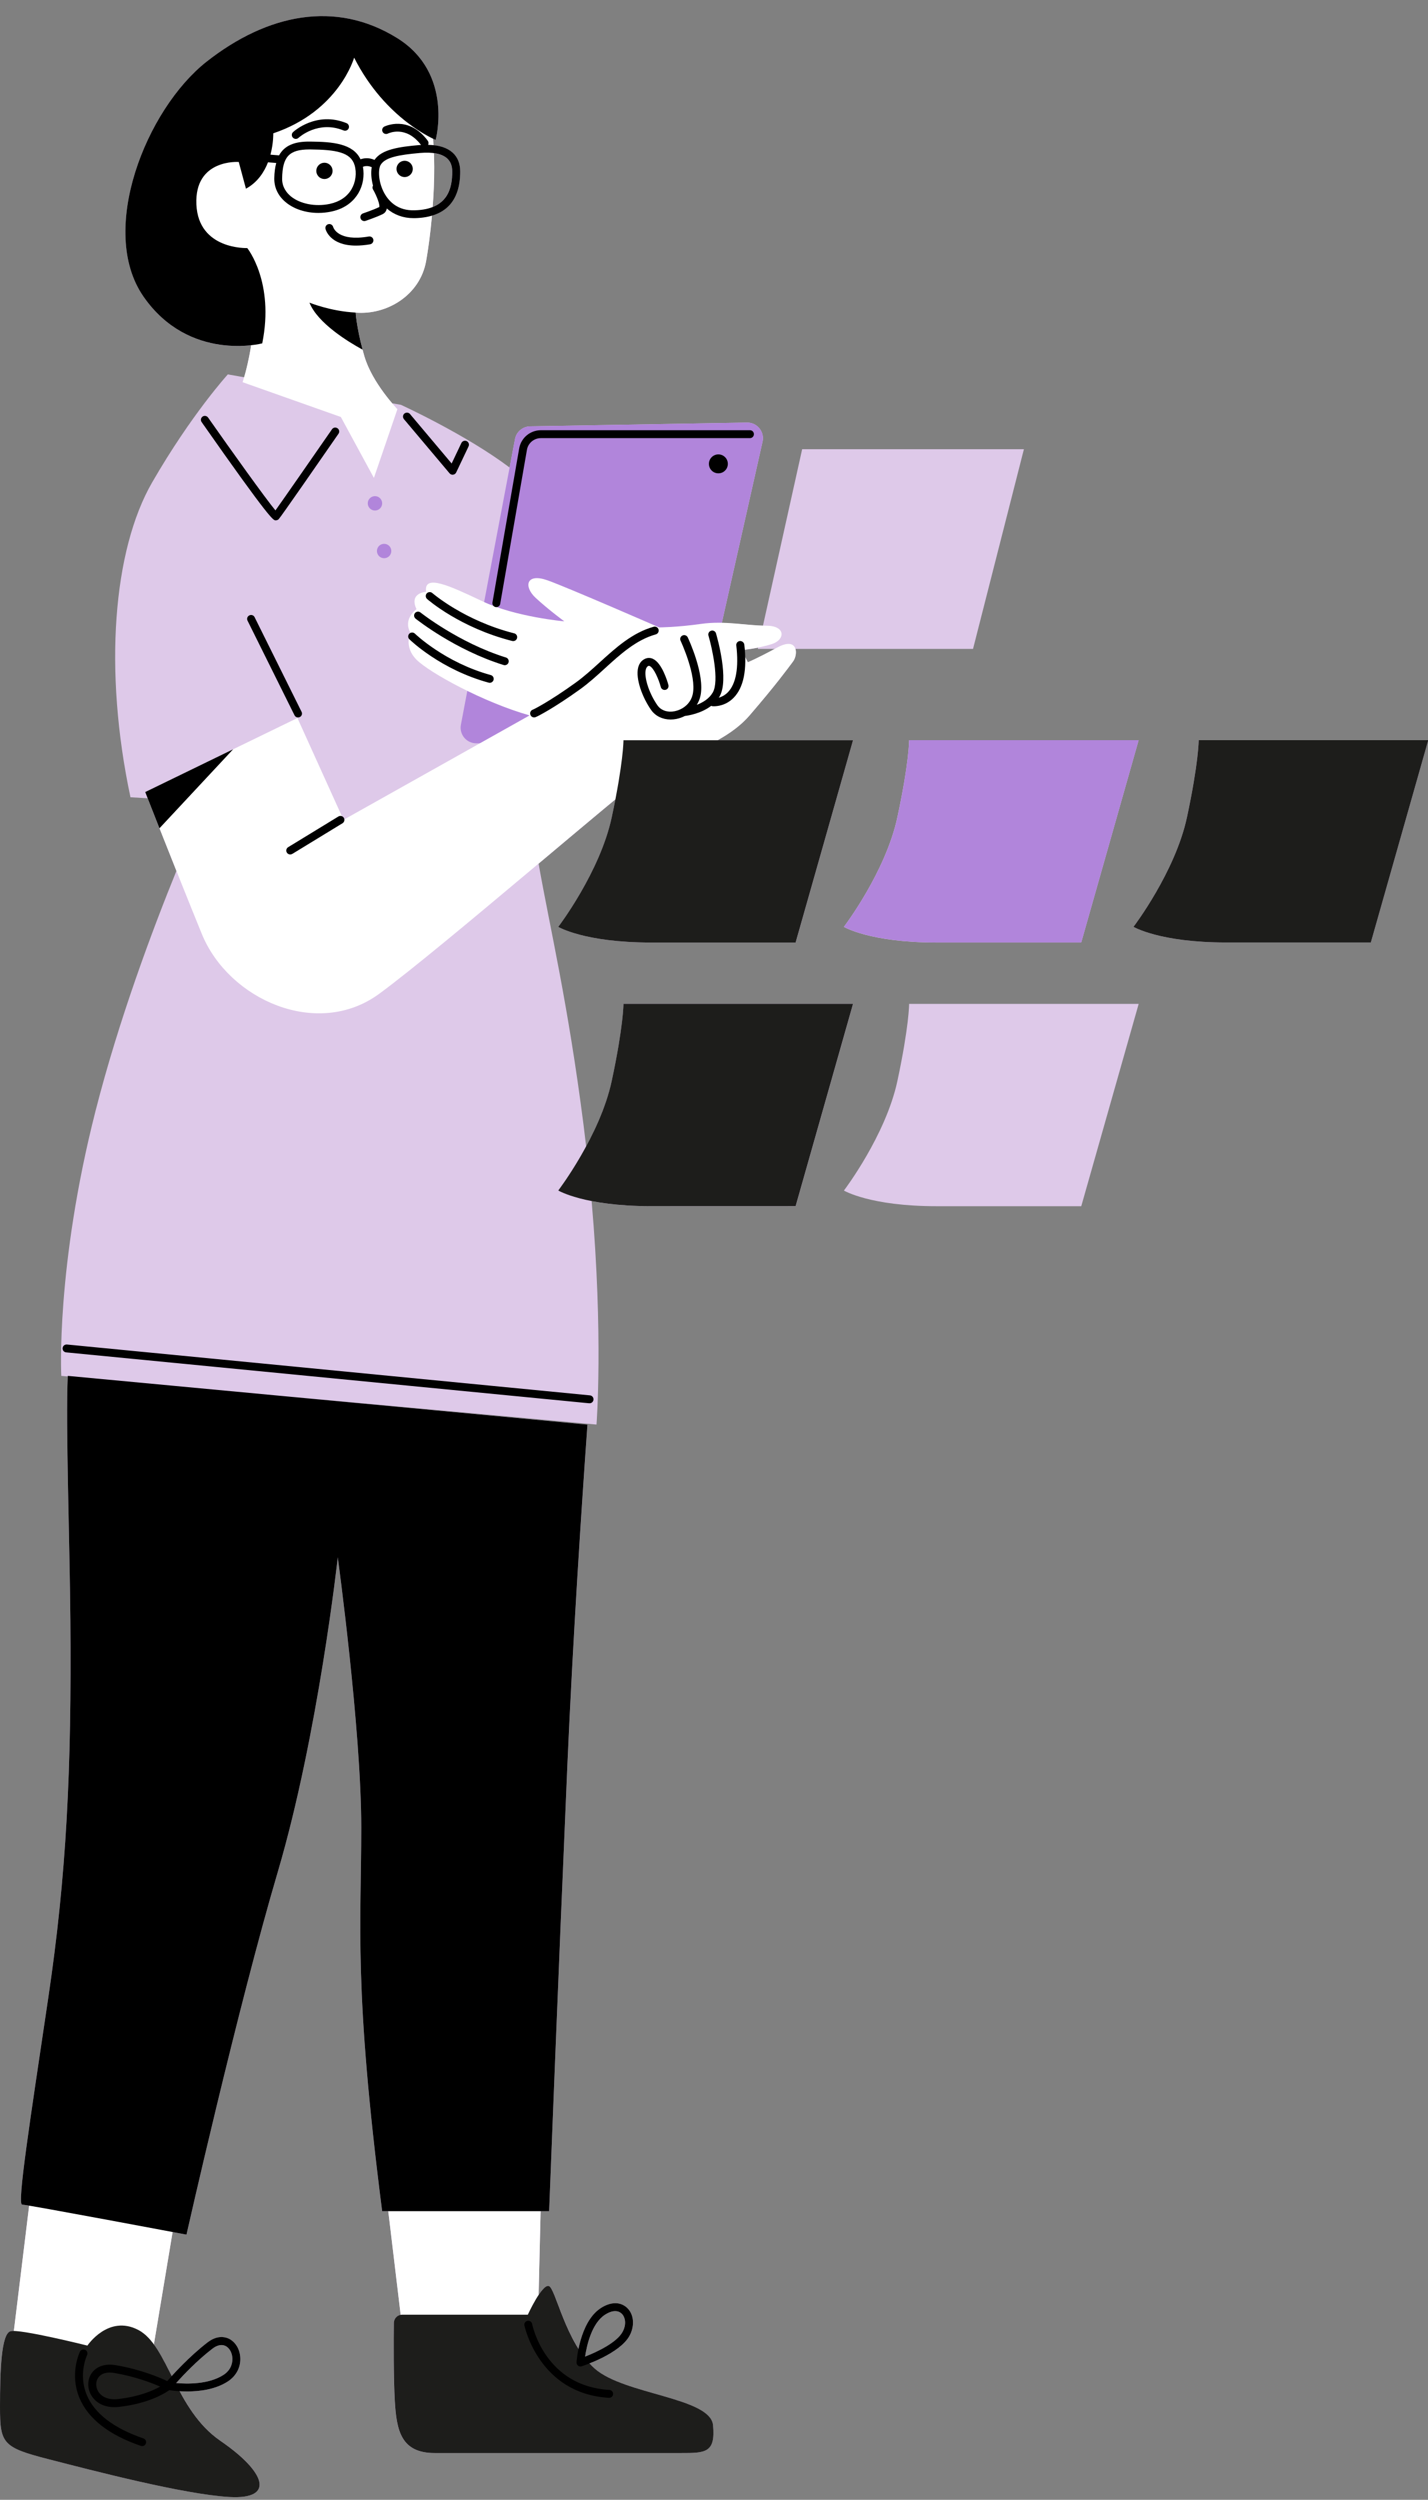
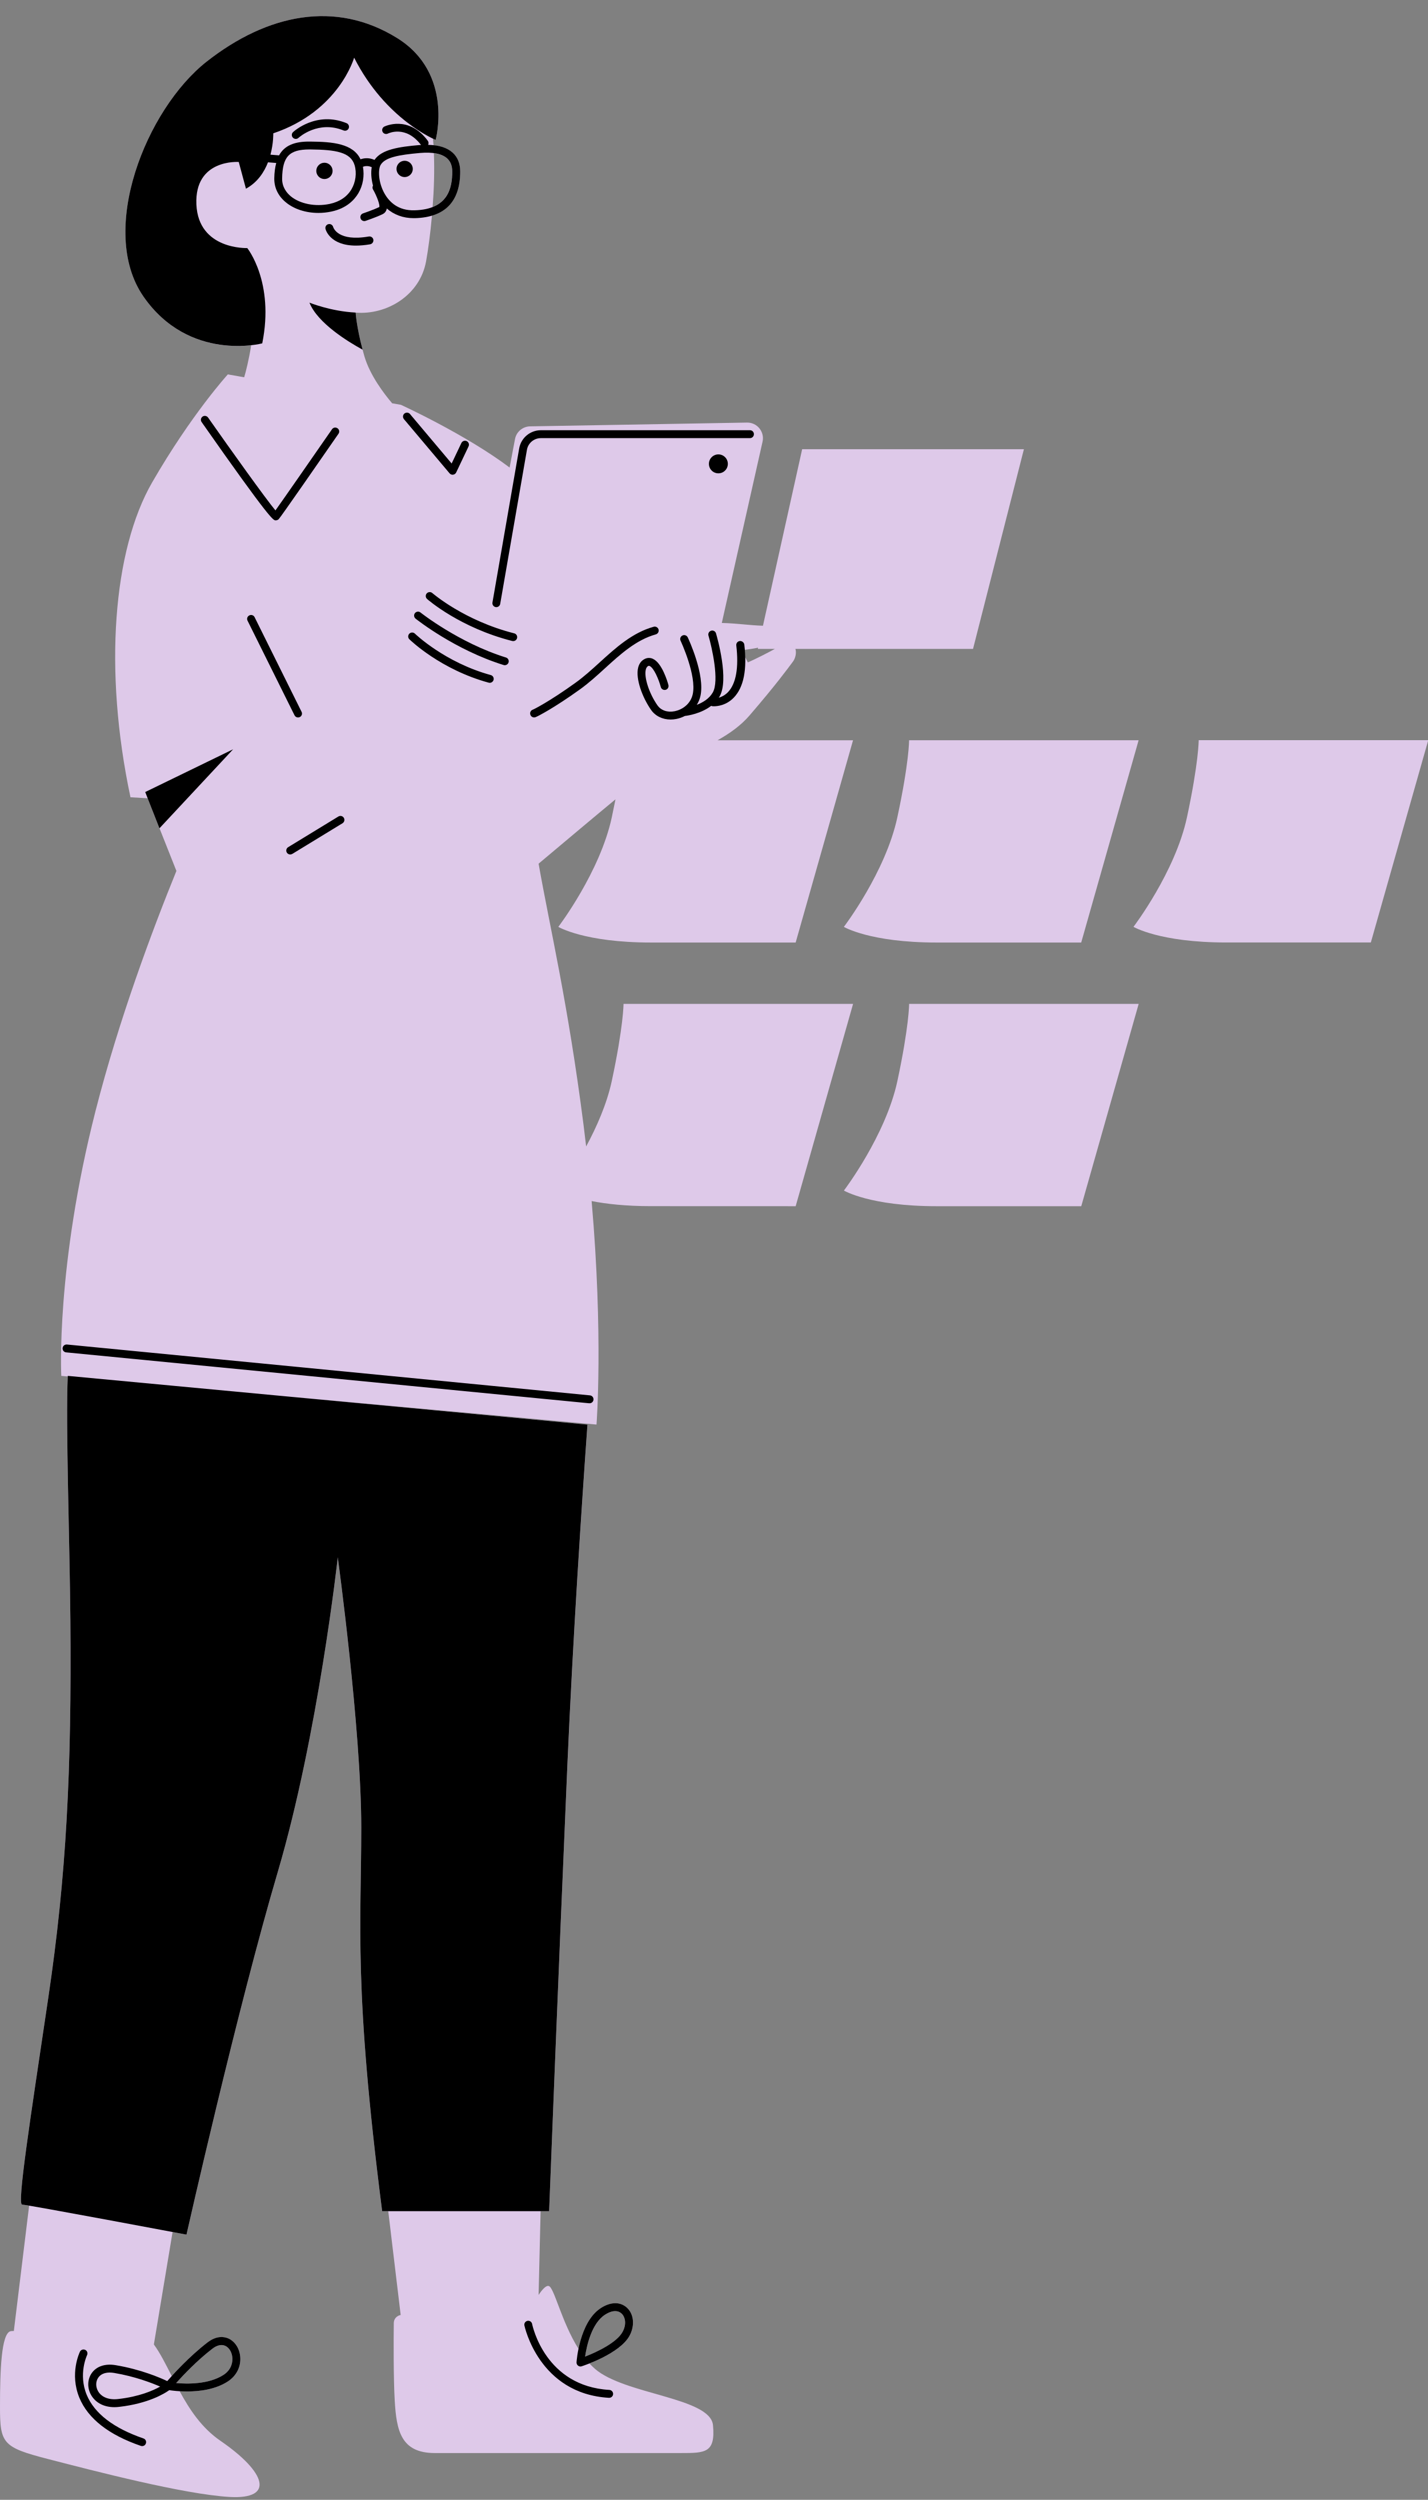
<svg xmlns="http://www.w3.org/2000/svg" fill="#000000" height="496.5" preserveAspectRatio="xMidYMid meet" version="1" viewBox="0.0 -3.2 283.8 496.5" width="283.8" zoomAndPan="magnify">
  <rect x="0.0" y="-3.2" width="283.8" height="496.5" fill="#808080" stroke="none" />
  <g id="change1_1">
    <path d="M180.68,196.19h45.62l-11.41,40.18c0,0-15.55,0-28.77,0c-13.22,0-18.4-3.11-18.4-3.11s8.3-10.89,10.63-21.77 C180.68,200.59,180.68,196.19,180.68,196.19z M178.34,159.12c-2.33,10.89-10.63,21.77-10.63,21.77s5.18,3.11,18.4,3.11 c13.22,0,28.77,0,28.77,0l11.41-40.18h-45.62C180.68,143.82,180.68,148.23,178.34,159.12z M238.23,143.82c0,0,0,4.41-2.33,15.29 c-2.33,10.89-10.63,21.77-10.63,21.77s5.18,3.11,18.4,3.11s28.77,0,28.77,0l11.41-40.18H238.23z M129.35,236.36 c-5.04,0-8.91-0.45-11.77-1.01c2.34,26.8,0.97,44.39,0.97,44.39l-61.71-5.61l59.92,5.61c-1.15,16.05-2.87,42.09-4,67.83 c-1.81,41.48-3.63,88.39-3.63,88.39h-1.69l-0.4,16.65c0.71-1.07,1.47-1.92,2.01-1.78c1.09,0.27,2.51,7.06,5.92,12.48 c0.53-2.56,1.72-6.27,4.36-8.03c1.95-1.3,3.92-1.36,5.25-0.14c1.4,1.27,1.62,3.57,0.54,5.57c-1.41,2.63-5.65,4.59-7.97,5.51 c0.34,0.36,0.69,0.71,1.05,1.03c5.88,5.18,22.98,5.7,23.5,11.23c0.52,5.53-1.56,5.53-6.39,5.53c-4.84,0-42.17,0-48.91,0 s-7.6-4.49-7.95-10.37c-0.26-4.5-0.23-12.13-0.19-15.47c0.01-0.81,0.6-1.44,1.37-1.58l-2.47-20.62h-1.21 c-5.7-44.59-4.15-56.77-4.15-76.21c0-19.44-4.67-53.66-4.67-53.66s-3.89,35.25-11.92,62.47c-8.04,27.22-18.15,72.06-18.15,72.06 s-1.05-0.2-2.76-0.52l-3.72,22.33c1.26,1.73,2.36,3.93,3.55,6.28c1.51-1.66,4.17-4.43,7.13-6.68c1.88-1.44,3.4-1.1,4.14-0.77 c1.32,0.59,2.22,2,2.35,3.68c0.15,1.94-0.78,3.75-2.48,4.85c-2.47,1.6-5.64,1.98-8.1,1.98c-0.53,0-1.02-0.02-1.47-0.05 c1.97,3.63,4.38,7.29,8.11,9.85c9.07,6.22,10.89,11.67,1.81,11.15c-9.07-0.52-26.96-5.18-36.03-7.52C0.52,482.88,0,482.11,0,474.85 c0-7.26,0.26-14.52,2.07-15.03c0.15-0.04,0.39-0.05,0.68-0.05l3.04-24.89c-0.77-0.13-1.28-0.2-1.39-0.2 c-1.04,0,1.56-16.59,5.18-40.96c3.63-24.37,4.67-45.36,4.41-75.17c-0.13-15.19-0.94-38.49-0.52-48.36l-1.29-0.12 c0,0-1.12-21.6,6.83-52.71c4.62-18.08,11.28-35.85,16.05-47.58c-1.24-3.12-2.4-6.03-3.36-8.47l0,0c-0.24-0.6-0.46-1.17-0.68-1.71 c-0.03-0.07-0.05-0.13-0.08-0.19c-0.19-0.47-0.36-0.91-0.52-1.33c-0.05-0.13-0.1-0.24-0.14-0.37c-0.12-0.31-0.24-0.6-0.34-0.87 c-0.05-0.14-0.1-0.26-0.15-0.39c-0.11-0.27-0.2-0.51-0.29-0.74c-0.03-0.08-0.06-0.15-0.09-0.22c-0.02-0.04-0.04-0.1-0.06-0.14 l-3.42-0.2c-5.36-25.23-3.46-49.08,4.32-62.56c7.78-13.48,15.03-21.43,15.03-21.43l3.25,0.57c0.35-1.19,0.92-3.4,1.39-6.35 c-4.4,0.48-14.48,0.3-21.4-9.69c-9.07-13.09,0.52-37.2,12.57-46.66S66.71-3.23,78.93,4.36c11.28,7,7.65,20.22,7.65,20.22 s-0.2-0.08-0.53-0.24c0.04,0.44,0.08,0.87,0.11,1.32c1.6,0.17,2.89,0.64,3.79,1.47c1,0.91,1.5,2.17,1.5,3.74 c0,4.71-1.9,7.62-5.6,8.74c-0.32,3.59-0.76,6.82-1.17,9.08c-1.21,6.74-7.78,10.71-14,10.2c0,0,0.16,2.78,1.38,7.37l0,0 c0.11,0.42,0.22,0.83,0.35,1.27c1.11,3.82,3.97,7.55,5.53,9.37l1.73,0.3c0,0,12.83,5.85,21.61,12.46l1.07-5.65 c0.27-1.45,1.53-2.5,3-2.53l43.11-0.75c2.01-0.04,3.53,1.83,3.09,3.79l-8.1,36.01c2.9,0.06,5.58,0.48,8.18,0.55l7.79-35.06h44.07 l-10.11,39.66h-35.3c0.25,0.79-0.01,1.88-0.48,2.51c-1.04,1.38-3.28,4.49-8.64,10.71c-1.74,2.02-3.98,3.6-6.36,4.93h26.93 L158.13,184c0,0-15.55,0-28.77,0s-18.4-3.11-18.4-3.11s8.3-10.89,10.63-21.77c0.27-1.28,0.51-2.46,0.73-3.56 c-4.06,3.35-9.48,7.91-15.28,12.78c2.27,12.85,5.82,27.55,8.94,51.95c0.18,1.42,0.35,2.82,0.51,4.21c2.05-3.79,4.11-8.4,5.1-13.02 c2.33-10.89,2.33-15.29,2.33-15.29h45.62l-11.41,40.18C158.13,236.36,142.57,236.36,129.35,236.36z M86.23,27.24 c0.14,3.49,0.02,7.2-0.25,10.67c3.4-1.35,3.89-4.52,3.89-7.04c0-1.13-0.33-1.97-0.99-2.59C88.28,27.73,87.37,27.4,86.23,27.24z M35,470.11c2.2,0.2,6.48,0.28,9.42-1.62c1.74-1.13,1.81-2.76,1.76-3.41c-0.08-1.09-0.64-2.02-1.43-2.37 c-0.74-0.32-1.62-0.13-2.54,0.58C39.2,465.59,36.41,468.54,35,470.11z M116.28,464.87c2.38-0.92,6.31-2.79,7.45-4.91 c0.86-1.6,0.5-3.02-0.21-3.67c-0.34-0.31-0.77-0.47-1.25-0.47c-0.62,0-1.33,0.25-2.08,0.75 C117.57,458.33,116.6,462.73,116.28,464.87z M150.61,125.68l0.05-0.24c-1.1,0.22-2.09,0.36-2.68,0.43c0.04,0.47,0.07,0.93,0.08,1.37 l0.56,1.12c0,0,1.61-0.65,5.39-2.68H150.61z" fill="#dec9e9" />
  </g>
  <g id="change2_1">
-     <path d="M151.55,84.52L138.62,142c-0.32,1.42-1.58,2.43-3.03,2.43H94.65c-1.95,0-3.42-1.77-3.05-3.69l10.75-56.73 c0.27-1.45,1.53-2.5,3-2.53l43.11-0.75C150.48,80.69,152,82.55,151.55,84.52z M180.68,143.82c0,0,0,4.41-2.33,15.29 c-2.33,10.89-10.63,21.77-10.63,21.77s5.18,3.11,18.4,3.11c13.22,0,28.77,0,28.77,0l11.41-40.18H180.68z M75.95,96.77 c0-0.79-0.64-1.43-1.43-1.43c-0.79,0-1.43,0.64-1.43,1.43c0,0.79,0.64,1.43,1.43,1.43C75.31,98.2,75.95,97.56,75.95,96.77z M76.34,104.81c-0.79,0-1.43,0.64-1.43,1.43c0,0.79,0.64,1.43,1.43,1.43c0.79,0,1.43-0.64,1.43-1.43 C77.77,105.45,77.13,104.81,76.34,104.81z" fill="#b185db" />
-   </g>
+     </g>
  <g id="change3_1">
-     <path d="M157.61,128.18c-1.04,1.38-3.28,4.49-8.64,10.71c-5.36,6.22-15.38,8.3-20.05,11.41 c-4.67,3.11-41.3,34.91-53.57,43.89c-12.27,8.99-29.9,1.21-35.25-11.92c-5.36-13.13-11.23-28.17-11.23-28.17l30.24-14.69l9.16,20.22 l36.98-20.74c-9.16-2.59-19.87-8.47-22.47-11.06c-2.59-2.59-1.21-5.36-1.21-5.36c-1.56-2.77,1.21-4.67,1.21-4.67 c-1.56-3.28,1.9-3.46,1.9-3.46c-0.52-3.63,4.67-1.21,11.23,1.9c6.57,3.11,16.24,3.97,16.24,3.97s-3.28-2.42-5.7-4.67 c-2.42-2.25-1.9-5.01,2.42-3.46c4.32,1.56,22.12,9.33,22.12,9.33s3.46,0,8.3-0.69c4.84-0.69,8.99,0.35,12.96,0.35 c3.97,0,3.8,2.77,1.21,3.63c-2.59,0.86-6.05,1.21-6.05,1.21l1.21,2.42c0,0,1.73-0.69,5.88-2.94 C158.64,123.17,158.64,126.8,157.61,128.18z M50.46,51.11c1.04,12.27-2.25,21.6-2.25,21.6l19.53,6.91l6.57,12.1l4.67-13.65 c0,0-5.01-5.18-6.57-10.54c-1.56-5.36-1.73-8.64-1.73-8.64c6.22,0.52,12.79-3.46,14-10.2c1.21-6.74,2.77-21.95,0.35-30.24 c-2.42-8.3-8.81-18.32-26.96-15.9C39.92,4.97,33.53,24.32,35.08,37.28C36.64,50.24,50.46,51.11,50.46,51.11z M80.36,462.67h26.44 l0.78-32.4l-30.85,2.07L80.36,462.67z M2.59,461.11l27.22,5.96l4.93-29.55l-28-10.37L2.59,461.11z" fill="#ffffff" />
-   </g>
+     </g>
  <g id="change4_1">
-     <path d="M141.71,478.48c0.52,5.53-1.56,5.53-6.39,5.53c-4.84,0-42.17,0-48.91,0s-7.6-4.49-7.95-10.37 c-0.26-4.5-0.23-12.13-0.19-15.47c0.01-0.91,0.75-1.64,1.66-1.64h24.97c0,0,2.77-6.05,4.15-5.7c1.38,0.35,3.28,11.23,9.16,16.42 C124.08,472.43,141.19,472.95,141.71,478.48z M238.23,143.82c0,0,0,4.41-2.33,15.29c-2.33,10.89-10.63,21.77-10.63,21.77 s5.18,3.11,18.4,3.11s28.77,0,28.77,0l11.41-40.18H238.23z M43.81,481.59c-9.07-6.22-10.37-18.92-16.33-22.03 c-5.96-3.11-10.11,3.11-10.11,3.11s-13.48-3.37-15.29-2.85C0.26,460.33,0,467.59,0,474.85c0,7.26,0.52,8.04,9.59,10.37 c9.07,2.33,26.96,7,36.03,7.52C54.7,493.25,52.88,487.81,43.81,481.59z M121.58,159.12c-2.33,10.89-10.63,21.77-10.63,21.77 s5.18,3.11,18.4,3.11s28.77,0,28.77,0l11.41-40.18h-45.62C123.91,143.82,123.91,148.23,121.58,159.12z M121.58,211.48 c-2.33,10.89-10.63,21.77-10.63,21.77s5.18,3.11,18.4,3.11s28.77,0,28.77,0l11.41-40.18h-45.62 C123.91,196.19,123.91,200.59,121.58,211.48z" fill="#1d1d1b" />
-   </g>
+     </g>
  <g id="change5_1">
-     <path d="M109.13,435.97H75.95c-5.7-44.59-4.15-56.77-4.15-76.21c0-19.44-4.67-53.66-4.67-53.66 s-3.89,35.25-11.92,62.47c-8.04,27.22-18.15,72.06-18.15,72.06s-31.63-5.96-32.66-5.96c-1.04,0,1.56-16.59,5.18-40.96 c3.63-24.37,4.67-45.36,4.41-75.17c-0.13-15.25-0.95-38.67-0.52-48.47l103.28,9.68c-1.15,16.05-2.87,42.09-4,67.83 C110.95,389.05,109.13,435.97,109.13,435.97z M28.51,55.69c-9.07-13.09,0.52-37.2,12.57-46.66S66.71-3.23,78.93,4.36 c11.28,7,7.65,20.22,7.65,20.22s-9.98-4.02-16.2-16.33c0,0-2.98,10.63-16.07,15.03c0,0,0.06,1.92-0.56,4.24l1.71,0.14 c1.07-1.95,3.06-2.79,6.21-2.74c4.44,0.04,8.5,0.39,9.98,3.52c0.56-0.2,1.59-0.41,2.78,0.12c1.43-2.11,4.88-2.59,8.91-2.95 c0.12-0.01,0.22,0,0.34-0.01c-3.02-3.98-6.44-2.34-6.59-2.27c-0.38,0.19-0.86,0.04-1.05-0.34c-0.2-0.38-0.05-0.85,0.34-1.05 c0.05-0.02,4.79-2.38,8.64,2.82c0.18,0.24,0.19,0.55,0.07,0.81c2.12,0.04,3.77,0.55,4.87,1.55c1,0.91,1.5,2.17,1.5,3.74 c0,5.99-3.03,9.11-8.99,9.27c-0.09,0-0.18,0-0.27,0c-2.08,0-3.9-0.68-5.34-1.93c-0.01,0.07-0.01,0.14-0.03,0.21 c-0.13,0.43-0.41,0.75-0.79,0.93c-1.39,0.66-3.31,1.3-3.39,1.33c-0.08,0.03-0.17,0.04-0.25,0.04c-0.33,0-0.64-0.21-0.74-0.54 c-0.14-0.41,0.09-0.86,0.5-0.99c0.02-0.01,1.92-0.64,3.22-1.26c0.16-0.34-0.42-2.06-1.25-3.5c-0.14-0.24-0.12-0.53,0-0.76 c-0.36-1.34-0.43-2.63-0.25-3.65c-0.83-0.39-1.51-0.18-1.75-0.08c0.32,1.77,0.02,3.68-0.92,5.26c-0.78,1.31-2.34,3-5.36,3.63 c-0.86,0.18-1.72,0.27-2.57,0.27c-2.48,0-4.83-0.74-6.49-2.12c-1.52-1.26-2.31-2.91-2.28-4.77c0.02-1.17,0.16-2.16,0.39-3.03 l-1.64-0.13c-0.77,1.97-2.09,3.99-4.38,5.24l-1.43-5.31c0,0-8.81-0.65-8.42,8.42c0.39,9.07,10.11,8.68,10.11,8.68 s5.44,6.74,2.98,18.92C52.1,65.02,37.59,68.78,28.51,55.69z M76.46,35.31c0.89,1.54,2.63,3.37,5.95,3.26 c6.69-0.18,7.47-4.48,7.47-7.7c0-1.13-0.33-1.97-0.99-2.59c-1.03-0.94-2.9-1.32-5.41-1.1c-4.28,0.38-6.93,0.88-7.82,2.35 C75.11,30.42,75.15,33.05,76.46,35.31z M56.07,32.25c-0.03,1.72,0.92,2.87,1.71,3.53c1.84,1.52,4.88,2.12,7.74,1.52 c1.95-0.41,3.45-1.41,4.33-2.9c0.84-1.42,1.08-3.26,0.62-4.8c-0.77-2.56-3.69-3.07-8.81-3.12c-0.05,0-0.1,0-0.15,0 C57.46,26.49,56.14,27.91,56.07,32.25z M64.48,32.36c0.89,0,1.62-0.73,1.62-1.62c0-0.89-0.73-1.62-1.62-1.62 c-0.89,0-1.62,0.73-1.62,1.62C62.86,31.63,63.59,32.36,64.48,32.36z M80.42,31.97c0.89,0,1.62-0.73,1.62-1.62s-0.73-1.62-1.62-1.62 c-0.89,0-1.62,0.73-1.62,1.62S79.53,31.97,80.42,31.97z M74.2,44.41c-0.07-0.43-0.47-0.71-0.91-0.64c-6.13,1.07-7.03-1.74-7.08-1.89 c-0.11-0.41-0.53-0.67-0.95-0.56c-0.42,0.1-0.68,0.53-0.57,0.95c0.04,0.16,0.88,3.31,6.06,3.31c0.82,0,1.75-0.08,2.81-0.26 C73.99,45.24,74.27,44.83,74.2,44.41z M58.25,23.03c-0.32,0.29-0.34,0.79-0.04,1.11c0.15,0.17,0.37,0.25,0.58,0.25 c0.19,0,0.38-0.07,0.53-0.21c0.16-0.14,3.93-3.52,8.96-1.47c0.4,0.16,0.86-0.03,1.02-0.43c0.16-0.4-0.03-0.86-0.43-1.02 C62.9,18.83,58.43,22.86,58.25,23.03z M70.68,58.88c-4.95-0.24-9.18-1.97-9.18-1.97c1.62,4.08,7.71,7.78,10.56,9.34 C70.84,61.67,70.68,58.88,70.68,58.88z M102,124.13c0.35,0,0.67-0.24,0.76-0.59c0.11-0.42-0.15-0.85-0.57-0.95 c-9.92-2.51-16.2-7.94-16.27-8c-0.32-0.28-0.82-0.25-1.11,0.07c-0.29,0.33-0.25,0.82,0.07,1.11c0.26,0.23,6.61,5.73,16.92,8.34 C101.88,124.12,101.94,124.13,102,124.13z M100.32,128.92c0.33,0,0.64-0.22,0.75-0.55c0.13-0.41-0.1-0.85-0.52-0.98 c-9.33-2.9-16.91-8.88-16.98-8.94c-0.34-0.27-0.83-0.21-1.1,0.12c-0.27,0.34-0.21,0.83,0.12,1.1c0.32,0.25,7.87,6.22,17.49,9.21 C100.16,128.91,100.24,128.92,100.32,128.92z M82.46,122.65c-0.31-0.3-0.81-0.3-1.11,0.01c-0.3,0.31-0.3,0.81,0.01,1.11 c0.25,0.24,6.22,6.01,15.76,8.62c0.07,0.02,0.14,0.03,0.21,0.03c0.34,0,0.66-0.23,0.76-0.58c0.11-0.42-0.13-0.85-0.55-0.96 C88.41,128.38,82.52,122.71,82.46,122.65z M106.15,139.29c0.08,0,0.17-0.01,0.25-0.04c0.48-0.16,3.78-1.88,8.89-5.55 c1.72-1.24,3.36-2.72,4.93-4.16c3.06-2.79,6.23-5.67,10.11-6.74c0.42-0.12,0.66-0.55,0.55-0.97c-0.11-0.42-0.55-0.66-0.96-0.55 c-4.24,1.17-7.55,4.18-10.75,7.09c-1.55,1.41-3.15,2.86-4.8,4.04c-5.13,3.69-8.19,5.23-8.48,5.34c-0.41,0.14-0.63,0.58-0.49,0.99 C105.52,139.09,105.82,139.29,106.15,139.29z M147.02,124.12c-0.43,0.05-0.74,0.44-0.69,0.87c0.52,4.41-0.05,7.61-1.65,9.28 c-0.62,0.64-1.29,0.95-1.84,1.11c0.05-0.08,0.11-0.15,0.16-0.24c1.93-3.31-0.43-11.61-0.7-12.54c-0.12-0.42-0.56-0.66-0.97-0.53 c-0.42,0.12-0.65,0.56-0.53,0.97c0.69,2.36,2.2,9,0.85,11.31c-0.72,1.24-1.99,1.99-3.17,2.44c0.33-0.53,0.58-1.12,0.72-1.74 c0.96-4.23-2.37-11.35-2.52-11.66c-0.19-0.39-0.65-0.56-1.05-0.37c-0.39,0.19-0.56,0.65-0.37,1.04c0.03,0.07,3.24,6.93,2.41,10.64 c-0.46,2.05-2.22,3.09-3.58,3.36c-1.44,0.29-2.72-0.16-3.43-1.17c-1.67-2.39-2.7-5.59-2.31-7.12c0.13-0.51,0.38-0.64,0.46-0.68 c0.11-0.06,0.19-0.06,0.3-0.01c0.85,0.38,1.81,2.67,2.22,4.18c0.11,0.42,0.55,0.66,0.96,0.55c0.42-0.11,0.66-0.55,0.55-0.96 c-0.2-0.73-1.28-4.38-3.09-5.2c-0.54-0.24-1.11-0.23-1.64,0.04c-0.64,0.32-1.08,0.9-1.28,1.69c-0.57,2.25,0.88,6.01,2.55,8.4 c0.86,1.24,2.29,1.93,3.9,1.93c0.37,0,0.74-0.04,1.12-0.11c0.61-0.12,1.18-0.32,1.71-0.6c0.7-0.08,3.24-0.48,5.23-2.01 c0.08,0.04,0.18,0.07,0.28,0.08c0.02,0,0.1,0.01,0.25,0.01c0.65,0,2.43-0.15,3.94-1.7c1.99-2.04,2.7-5.6,2.11-10.59 C147.84,124.38,147.43,124.07,147.02,124.12z M31.69,161.31l14.64-15.69l-17.47,8.49C28.86,154.1,29.98,156.98,31.69,161.31z M142.77,90.81c1.04,0,1.88-0.84,1.88-1.88c0-1.04-0.84-1.88-1.88-1.88c-1.04,0-1.88,0.84-1.88,1.88 C140.89,89.97,141.73,90.81,142.77,90.81z M149.05,82.25h-41.56c-2.13,0-3.95,1.53-4.31,3.63l-5.31,30.59 c-0.07,0.43,0.21,0.83,0.64,0.91c0.05,0.01,0.09,0.01,0.13,0.01c0.37,0,0.71-0.27,0.77-0.65l5.31-30.59 c0.23-1.35,1.4-2.33,2.77-2.33h41.56c0.43,0,0.78-0.35,0.78-0.78C149.84,82.6,149.49,82.25,149.05,82.25z M54.74,100.15 c0.02,0,0.04,0,0.07,0c0.21,0,0.43-0.09,0.58-0.24c0.4-0.4,8.44-11.99,11.88-16.96c0.25-0.36,0.16-0.85-0.2-1.09 c-0.36-0.25-0.85-0.16-1.09,0.2c-3.9,5.62-9.57,13.78-11.24,16.12c-2.03-2.44-9.01-12.21-13.39-18.45 c-0.25-0.35-0.74-0.44-1.09-0.19c-0.35,0.25-0.44,0.74-0.19,1.09C53.69,100.06,54.3,100.11,54.74,100.15z M81.48,79.03 c-0.28-0.33-0.77-0.37-1.11-0.09c-0.33,0.28-0.37,0.77-0.09,1.11l9.07,10.76c0.15,0.18,0.37,0.28,0.6,0.28c0.03,0,0.07,0,0.1-0.01 c0.27-0.03,0.49-0.2,0.61-0.44l2.46-5.18c0.19-0.39,0.02-0.86-0.37-1.05c-0.39-0.18-0.86-0.02-1.05,0.37l-1.94,4.08L81.48,79.03z M58.53,138.86c0.14,0.28,0.41,0.44,0.7,0.44c0.12,0,0.24-0.03,0.35-0.08c0.39-0.19,0.55-0.66,0.35-1.05l-9.33-18.79 c-0.19-0.39-0.66-0.55-1.05-0.35c-0.39,0.19-0.55,0.66-0.35,1.05L58.53,138.86z M57.68,166.51c0.14,0,0.28-0.04,0.41-0.11l9.98-6.09 c0.37-0.23,0.49-0.71,0.26-1.08c-0.23-0.37-0.71-0.49-1.08-0.26l-9.98,6.09c-0.37,0.23-0.49,0.71-0.26,1.08 C57.15,166.38,57.41,166.51,57.68,166.51z M124.58,455.13c1.4,1.27,1.62,3.57,0.54,5.57c-1.94,3.61-9.21,5.98-9.52,6.08 c-0.08,0.03-0.16,0.04-0.24,0.04c-0.17,0-0.34-0.06-0.48-0.17c-0.2-0.16-0.32-0.41-0.3-0.67c0.02-0.32,0.59-7.93,4.75-10.71 C121.28,453.97,123.24,453.91,124.58,455.13z M123.52,456.29c-0.34-0.31-0.77-0.47-1.25-0.47c-0.62,0-1.33,0.25-2.08,0.75 c-2.63,1.75-3.59,6.15-3.91,8.29c2.38-0.92,6.31-2.79,7.45-4.91C124.6,458.36,124.23,456.94,123.52,456.29z M47.75,464.95 c0.15,1.94-0.78,3.75-2.48,4.85c-2.47,1.6-5.64,1.98-8.1,1.98c-1.62,0-2.93-0.17-3.53-0.26c-0.92,0.66-4.11,2.65-9.96,3.32 c-0.32,0.04-0.63,0.06-0.94,0.06c-2.03,0-3.66-0.82-4.57-2.31c-0.85-1.4-0.84-3.13,0.03-4.41c0.94-1.38,2.66-1.97,4.74-1.63 c5.06,0.84,8.9,2.51,10.3,3.17c1.11-1.28,4.36-4.89,8.02-7.69c1.88-1.44,3.4-1.1,4.14-0.77C46.72,461.86,47.62,463.27,47.75,464.95z M31.83,470.81c-1.71-0.74-5.03-2.02-9.14-2.71c-0.31-0.05-0.6-0.08-0.88-0.08c-1.04,0-1.84,0.36-2.3,1.04 c-0.52,0.77-0.52,1.84,0.01,2.72c0.71,1.17,2.17,1.72,3.98,1.5C27.68,472.81,30.43,471.6,31.83,470.81z M46.18,465.08 c-0.08-1.09-0.64-2.02-1.43-2.37c-0.74-0.32-1.62-0.13-2.54,0.58c-3.01,2.3-5.8,5.25-7.21,6.82c2.2,0.2,6.48,0.28,9.42-1.62 C46.16,467.36,46.23,465.73,46.18,465.08z M13.14,265.4l103.95,10.11c0.03,0,0.05,0,0.08,0c0.4,0,0.74-0.3,0.78-0.71 c0.04-0.43-0.27-0.82-0.71-0.86L13.3,263.84c-0.44-0.03-0.81,0.27-0.86,0.71C12.4,264.98,12.71,265.36,13.14,265.4z M121.1,471.47 c-12.7-0.73-15.25-12.61-15.35-13.11c-0.09-0.42-0.5-0.69-0.92-0.61c-0.42,0.09-0.7,0.5-0.61,0.92c0.03,0.14,2.87,13.57,16.8,14.37 c0.02,0,0.03,0,0.05,0c0.41,0,0.76-0.32,0.78-0.74C121.87,471.87,121.54,471.5,121.1,471.47z M28.51,481.11 c-5.94-2.04-9.73-4.95-11.27-8.64c-1.72-4.12,0.04-7.86,0.06-7.9c0.19-0.39,0.03-0.86-0.36-1.05c-0.39-0.19-0.86-0.03-1.05,0.36 c-0.09,0.18-2.09,4.38-0.11,9.16c1.72,4.14,5.83,7.36,12.22,9.55c0.08,0.03,0.17,0.04,0.25,0.04c0.33,0,0.63-0.2,0.74-0.53 C29.14,481.69,28.92,481.25,28.51,481.11z" fill="#000000" />
+     <path d="M109.13,435.97H75.95c-5.7-44.59-4.15-56.77-4.15-76.21c0-19.44-4.67-53.66-4.67-53.66 s-3.89,35.25-11.92,62.47c-8.04,27.22-18.15,72.06-18.15,72.06s-31.63-5.96-32.66-5.96c-1.04,0,1.56-16.59,5.18-40.96 c3.63-24.37,4.67-45.36,4.41-75.17c-0.13-15.25-0.95-38.67-0.52-48.47l103.28,9.68c-1.15,16.05-2.87,42.09-4,67.83 C110.95,389.05,109.13,435.97,109.13,435.97z M28.51,55.69c-9.07-13.09,0.52-37.2,12.57-46.66S66.71-3.23,78.93,4.36 c11.28,7,7.65,20.22,7.65,20.22s-9.98-4.02-16.2-16.33c0,0-2.98,10.63-16.07,15.03c0,0,0.06,1.92-0.56,4.24l1.71,0.14 c1.07-1.95,3.06-2.79,6.21-2.74c4.44,0.04,8.5,0.39,9.98,3.52c0.56-0.2,1.59-0.41,2.78,0.12c1.43-2.11,4.88-2.59,8.91-2.95 c0.12-0.01,0.22,0,0.34-0.01c-3.02-3.98-6.44-2.34-6.59-2.27c-0.38,0.19-0.86,0.04-1.05-0.34c-0.2-0.38-0.05-0.85,0.34-1.05 c0.05-0.02,4.79-2.38,8.64,2.82c0.18,0.24,0.19,0.55,0.07,0.81c2.12,0.04,3.77,0.55,4.87,1.55c1,0.91,1.5,2.17,1.5,3.74 c0,5.99-3.03,9.11-8.99,9.27c-0.09,0-0.18,0-0.27,0c-2.08,0-3.9-0.68-5.34-1.93c-0.01,0.07-0.01,0.14-0.03,0.21 c-0.13,0.43-0.41,0.75-0.79,0.93c-1.39,0.66-3.31,1.3-3.39,1.33c-0.08,0.03-0.17,0.04-0.25,0.04c-0.33,0-0.64-0.21-0.74-0.54 c-0.14-0.41,0.09-0.86,0.5-0.99c0.02-0.01,1.92-0.64,3.22-1.26c0.16-0.34-0.42-2.06-1.25-3.5c-0.14-0.24-0.12-0.53,0-0.76 c-0.36-1.34-0.43-2.63-0.25-3.65c-0.83-0.39-1.51-0.18-1.75-0.08c0.32,1.77,0.02,3.68-0.92,5.26c-0.78,1.31-2.34,3-5.36,3.63 c-0.86,0.18-1.72,0.27-2.57,0.27c-2.48,0-4.83-0.74-6.49-2.12c-1.52-1.26-2.31-2.91-2.28-4.77c0.02-1.17,0.16-2.16,0.39-3.03 l-1.64-0.13c-0.77,1.97-2.09,3.99-4.38,5.24l-1.43-5.31c0,0-8.81-0.65-8.42,8.42c0.39,9.07,10.11,8.68,10.11,8.68 s5.44,6.74,2.98,18.92C52.1,65.02,37.59,68.78,28.51,55.69z M76.46,35.31c0.89,1.54,2.63,3.37,5.95,3.26 c6.69-0.18,7.47-4.48,7.47-7.7c0-1.13-0.33-1.97-0.99-2.59c-1.03-0.94-2.9-1.32-5.41-1.1c-4.28,0.38-6.93,0.88-7.82,2.35 C75.11,30.42,75.15,33.05,76.46,35.31z M56.07,32.25c-0.03,1.72,0.92,2.87,1.71,3.53c1.84,1.52,4.88,2.12,7.74,1.52 c1.95-0.41,3.45-1.41,4.33-2.9c0.84-1.42,1.08-3.26,0.62-4.8c-0.77-2.56-3.69-3.07-8.81-3.12c-0.05,0-0.1,0-0.15,0 C57.46,26.49,56.14,27.91,56.07,32.25z M64.48,32.36c0.89,0,1.62-0.73,1.62-1.62c0-0.89-0.73-1.62-1.62-1.62 c-0.89,0-1.62,0.73-1.62,1.62C62.86,31.63,63.59,32.36,64.48,32.36z M80.42,31.97c0.89,0,1.62-0.73,1.62-1.62s-0.73-1.62-1.62-1.62 c-0.89,0-1.62,0.73-1.62,1.62S79.53,31.97,80.42,31.97z M74.2,44.41c-0.07-0.43-0.47-0.71-0.91-0.64c-6.13,1.07-7.03-1.74-7.08-1.89 c-0.11-0.41-0.53-0.67-0.95-0.56c-0.42,0.1-0.68,0.53-0.57,0.95c0.04,0.16,0.88,3.31,6.06,3.31c0.82,0,1.75-0.08,2.81-0.26 C73.99,45.24,74.27,44.83,74.2,44.41z M58.25,23.03c-0.32,0.29-0.34,0.79-0.04,1.11c0.15,0.17,0.37,0.25,0.58,0.25 c0.19,0,0.38-0.07,0.53-0.21c0.16-0.14,3.93-3.52,8.96-1.47c0.4,0.16,0.86-0.03,1.02-0.43c0.16-0.4-0.03-0.86-0.43-1.02 C62.9,18.83,58.43,22.86,58.25,23.03z M70.68,58.88c-4.95-0.24-9.18-1.97-9.18-1.97c1.62,4.08,7.71,7.78,10.56,9.34 C70.84,61.67,70.68,58.88,70.68,58.88z M102,124.13c0.35,0,0.67-0.24,0.76-0.59c0.11-0.42-0.15-0.85-0.57-0.95 c-9.92-2.51-16.2-7.94-16.27-8c-0.32-0.28-0.82-0.25-1.11,0.07c-0.29,0.33-0.25,0.82,0.07,1.11c0.26,0.23,6.61,5.73,16.92,8.34 C101.88,124.12,101.94,124.13,102,124.13z M100.32,128.92c0.33,0,0.64-0.22,0.75-0.55c0.13-0.41-0.1-0.85-0.52-0.98 c-9.33-2.9-16.91-8.88-16.98-8.94c-0.34-0.27-0.83-0.21-1.1,0.12c-0.27,0.34-0.21,0.83,0.12,1.1c0.32,0.25,7.87,6.22,17.49,9.21 C100.16,128.91,100.24,128.92,100.32,128.92z M82.46,122.65c-0.31-0.3-0.81-0.3-1.11,0.01c-0.3,0.31-0.3,0.81,0.01,1.11 c0.25,0.24,6.22,6.01,15.76,8.62c0.07,0.02,0.14,0.03,0.21,0.03c0.34,0,0.66-0.23,0.76-0.58c0.11-0.42-0.13-0.85-0.55-0.96 C88.41,128.38,82.52,122.71,82.46,122.65z M106.15,139.29c0.08,0,0.17-0.01,0.25-0.04c0.48-0.16,3.78-1.88,8.89-5.55 c1.72-1.24,3.36-2.72,4.93-4.16c3.06-2.79,6.23-5.67,10.11-6.74c0.42-0.12,0.66-0.55,0.55-0.97c-0.11-0.42-0.55-0.66-0.96-0.55 c-4.24,1.17-7.55,4.18-10.75,7.09c-1.55,1.41-3.15,2.86-4.8,4.04c-5.13,3.69-8.19,5.23-8.48,5.34c-0.41,0.14-0.63,0.58-0.49,0.99 C105.52,139.09,105.82,139.29,106.15,139.29z M147.02,124.12c-0.43,0.05-0.74,0.44-0.69,0.87c0.52,4.41-0.05,7.61-1.65,9.28 c-0.62,0.64-1.29,0.95-1.84,1.11c0.05-0.08,0.11-0.15,0.16-0.24c1.93-3.31-0.43-11.61-0.7-12.54c-0.12-0.42-0.56-0.66-0.97-0.53 c-0.42,0.12-0.65,0.56-0.53,0.97c0.69,2.36,2.2,9,0.85,11.31c-0.72,1.24-1.99,1.99-3.17,2.44c0.33-0.53,0.58-1.12,0.72-1.74 c0.96-4.23-2.37-11.35-2.52-11.66c-0.19-0.39-0.65-0.56-1.05-0.37c-0.39,0.19-0.56,0.65-0.37,1.04c0.03,0.07,3.24,6.93,2.41,10.64 c-0.46,2.05-2.22,3.09-3.58,3.36c-1.44,0.29-2.72-0.16-3.43-1.17c-1.67-2.39-2.7-5.59-2.31-7.12c0.13-0.51,0.38-0.64,0.46-0.68 c0.11-0.06,0.19-0.06,0.3-0.01c0.85,0.38,1.81,2.67,2.22,4.18c0.11,0.42,0.55,0.66,0.96,0.55c0.42-0.11,0.66-0.55,0.55-0.96 c-0.2-0.73-1.28-4.38-3.09-5.2c-0.54-0.24-1.11-0.23-1.64,0.04c-0.64,0.32-1.08,0.9-1.28,1.69c-0.57,2.25,0.88,6.01,2.55,8.4 c0.86,1.24,2.29,1.93,3.9,1.93c0.37,0,0.74-0.04,1.12-0.11c0.61-0.12,1.18-0.32,1.71-0.6c0.7-0.08,3.24-0.48,5.23-2.01 c0.08,0.04,0.18,0.07,0.28,0.08c0.02,0,0.1,0.01,0.25,0.01c0.65,0,2.43-0.15,3.94-1.7c1.99-2.04,2.7-5.6,2.11-10.59 C147.84,124.38,147.43,124.07,147.02,124.12z M31.69,161.31l14.64-15.69l-17.47,8.49C28.86,154.1,29.98,156.98,31.69,161.31z M142.77,90.81c1.04,0,1.88-0.84,1.88-1.88c0-1.04-0.84-1.88-1.88-1.88c-1.04,0-1.88,0.84-1.88,1.88 C140.89,89.97,141.73,90.81,142.77,90.81z M149.05,82.25h-41.56c-2.13,0-3.95,1.53-4.31,3.63l-5.31,30.59 c-0.07,0.43,0.21,0.83,0.64,0.91c0.05,0.01,0.09,0.01,0.13,0.01c0.37,0,0.71-0.27,0.77-0.65l5.31-30.59 c0.23-1.35,1.4-2.33,2.77-2.33h41.56c0.43,0,0.78-0.35,0.78-0.78C149.84,82.6,149.49,82.25,149.05,82.25z M54.74,100.15 c0.02,0,0.04,0,0.07,0c0.21,0,0.43-0.09,0.58-0.24c0.4-0.4,8.44-11.99,11.88-16.96c0.25-0.36,0.16-0.85-0.2-1.09 c-0.36-0.25-0.85-0.16-1.09,0.2c-3.9,5.62-9.57,13.78-11.24,16.12c-2.03-2.44-9.01-12.21-13.39-18.45 c-0.25-0.35-0.74-0.44-1.09-0.19c-0.35,0.25-0.44,0.74-0.19,1.09C53.69,100.06,54.3,100.11,54.74,100.15z M81.48,79.03 c-0.28-0.33-0.77-0.37-1.11-0.09c-0.33,0.28-0.37,0.77-0.09,1.11l9.07,10.76c0.15,0.18,0.37,0.28,0.6,0.28c0.03,0,0.07,0,0.1-0.01 c0.27-0.03,0.49-0.2,0.61-0.44l2.46-5.18c0.19-0.39,0.02-0.86-0.37-1.05c-0.39-0.18-0.86-0.02-1.05,0.37l-1.94,4.08L81.48,79.03z M58.53,138.86c0.14,0.28,0.41,0.44,0.7,0.44c0.12,0,0.24-0.03,0.35-0.08c0.39-0.19,0.55-0.66,0.35-1.05l-9.33-18.79 c-0.19-0.39-0.66-0.55-1.05-0.35c-0.39,0.19-0.55,0.66-0.35,1.05L58.53,138.86z M57.68,166.51c0.14,0,0.28-0.04,0.41-0.11l9.98-6.09 c0.37-0.23,0.49-0.71,0.26-1.08c-0.23-0.37-0.71-0.49-1.08-0.26l-9.98,6.09c-0.37,0.23-0.49,0.71-0.26,1.08 C57.15,166.38,57.41,166.51,57.68,166.51z M124.58,455.13c1.4,1.27,1.62,3.57,0.54,5.57c-1.94,3.61-9.21,5.98-9.52,6.08 c-0.08,0.03-0.16,0.04-0.24,0.04c-0.17,0-0.34-0.06-0.48-0.17c-0.2-0.16-0.32-0.41-0.3-0.67c0.02-0.32,0.59-7.93,4.75-10.71 C121.28,453.97,123.24,453.91,124.58,455.13z M123.52,456.29c-0.34-0.31-0.77-0.47-1.25-0.47c-0.62,0-1.33,0.25-2.08,0.75 c-2.63,1.75-3.59,6.15-3.91,8.29c2.38-0.92,6.31-2.79,7.45-4.91C124.6,458.36,124.23,456.94,123.52,456.29z M47.75,464.95 c0.15,1.94-0.78,3.75-2.48,4.85c-2.47,1.6-5.64,1.98-8.1,1.98c-1.62,0-2.93-0.17-3.53-0.26c-0.92,0.66-4.11,2.65-9.96,3.32 c-0.32,0.04-0.63,0.06-0.94,0.06c-2.03,0-3.66-0.82-4.57-2.31c-0.85-1.4-0.84-3.13,0.03-4.41c0.94-1.38,2.66-1.97,4.74-1.63 c5.06,0.84,8.9,2.51,10.3,3.17c1.11-1.28,4.36-4.89,8.02-7.69c1.88-1.44,3.4-1.1,4.14-0.77C46.72,461.86,47.62,463.27,47.75,464.95z M31.83,470.81c-1.71-0.74-5.03-2.02-9.14-2.71c-0.31-0.05-0.6-0.08-0.88-0.08c-1.04,0-1.84,0.36-2.3,1.04 c-0.52,0.77-0.52,1.84,0.01,2.72c0.71,1.17,2.17,1.72,3.98,1.5C27.68,472.81,30.43,471.6,31.83,470.81z M46.18,465.08 c-0.08-1.09-0.64-2.02-1.43-2.37c-0.74-0.32-1.62-0.13-2.54,0.58c-3.01,2.3-5.8,5.25-7.21,6.82c2.2,0.2,6.48,0.28,9.42-1.62 C46.16,467.36,46.23,465.73,46.18,465.08z M13.14,265.4l103.95,10.11c0.03,0,0.05,0,0.08,0c0.4,0,0.74-0.3,0.78-0.71 c0.04-0.43-0.27-0.82-0.71-0.86L13.3,263.84c-0.44-0.03-0.81,0.27-0.86,0.71C12.4,264.98,12.71,265.36,13.14,265.4M121.1,471.47 c-12.7-0.73-15.25-12.61-15.35-13.11c-0.09-0.42-0.5-0.69-0.92-0.61c-0.42,0.09-0.7,0.5-0.61,0.92c0.03,0.14,2.87,13.57,16.8,14.37 c0.02,0,0.03,0,0.05,0c0.41,0,0.76-0.32,0.78-0.74C121.87,471.87,121.54,471.5,121.1,471.47z M28.51,481.11 c-5.94-2.04-9.73-4.95-11.27-8.64c-1.72-4.12,0.04-7.86,0.06-7.9c0.19-0.39,0.03-0.86-0.36-1.05c-0.39-0.19-0.86-0.03-1.05,0.36 c-0.09,0.18-2.09,4.38-0.11,9.16c1.72,4.14,5.83,7.36,12.22,9.55c0.08,0.03,0.17,0.04,0.25,0.04c0.33,0,0.63-0.2,0.74-0.53 C29.14,481.69,28.92,481.25,28.51,481.11z" fill="#000000" />
  </g>
</svg>